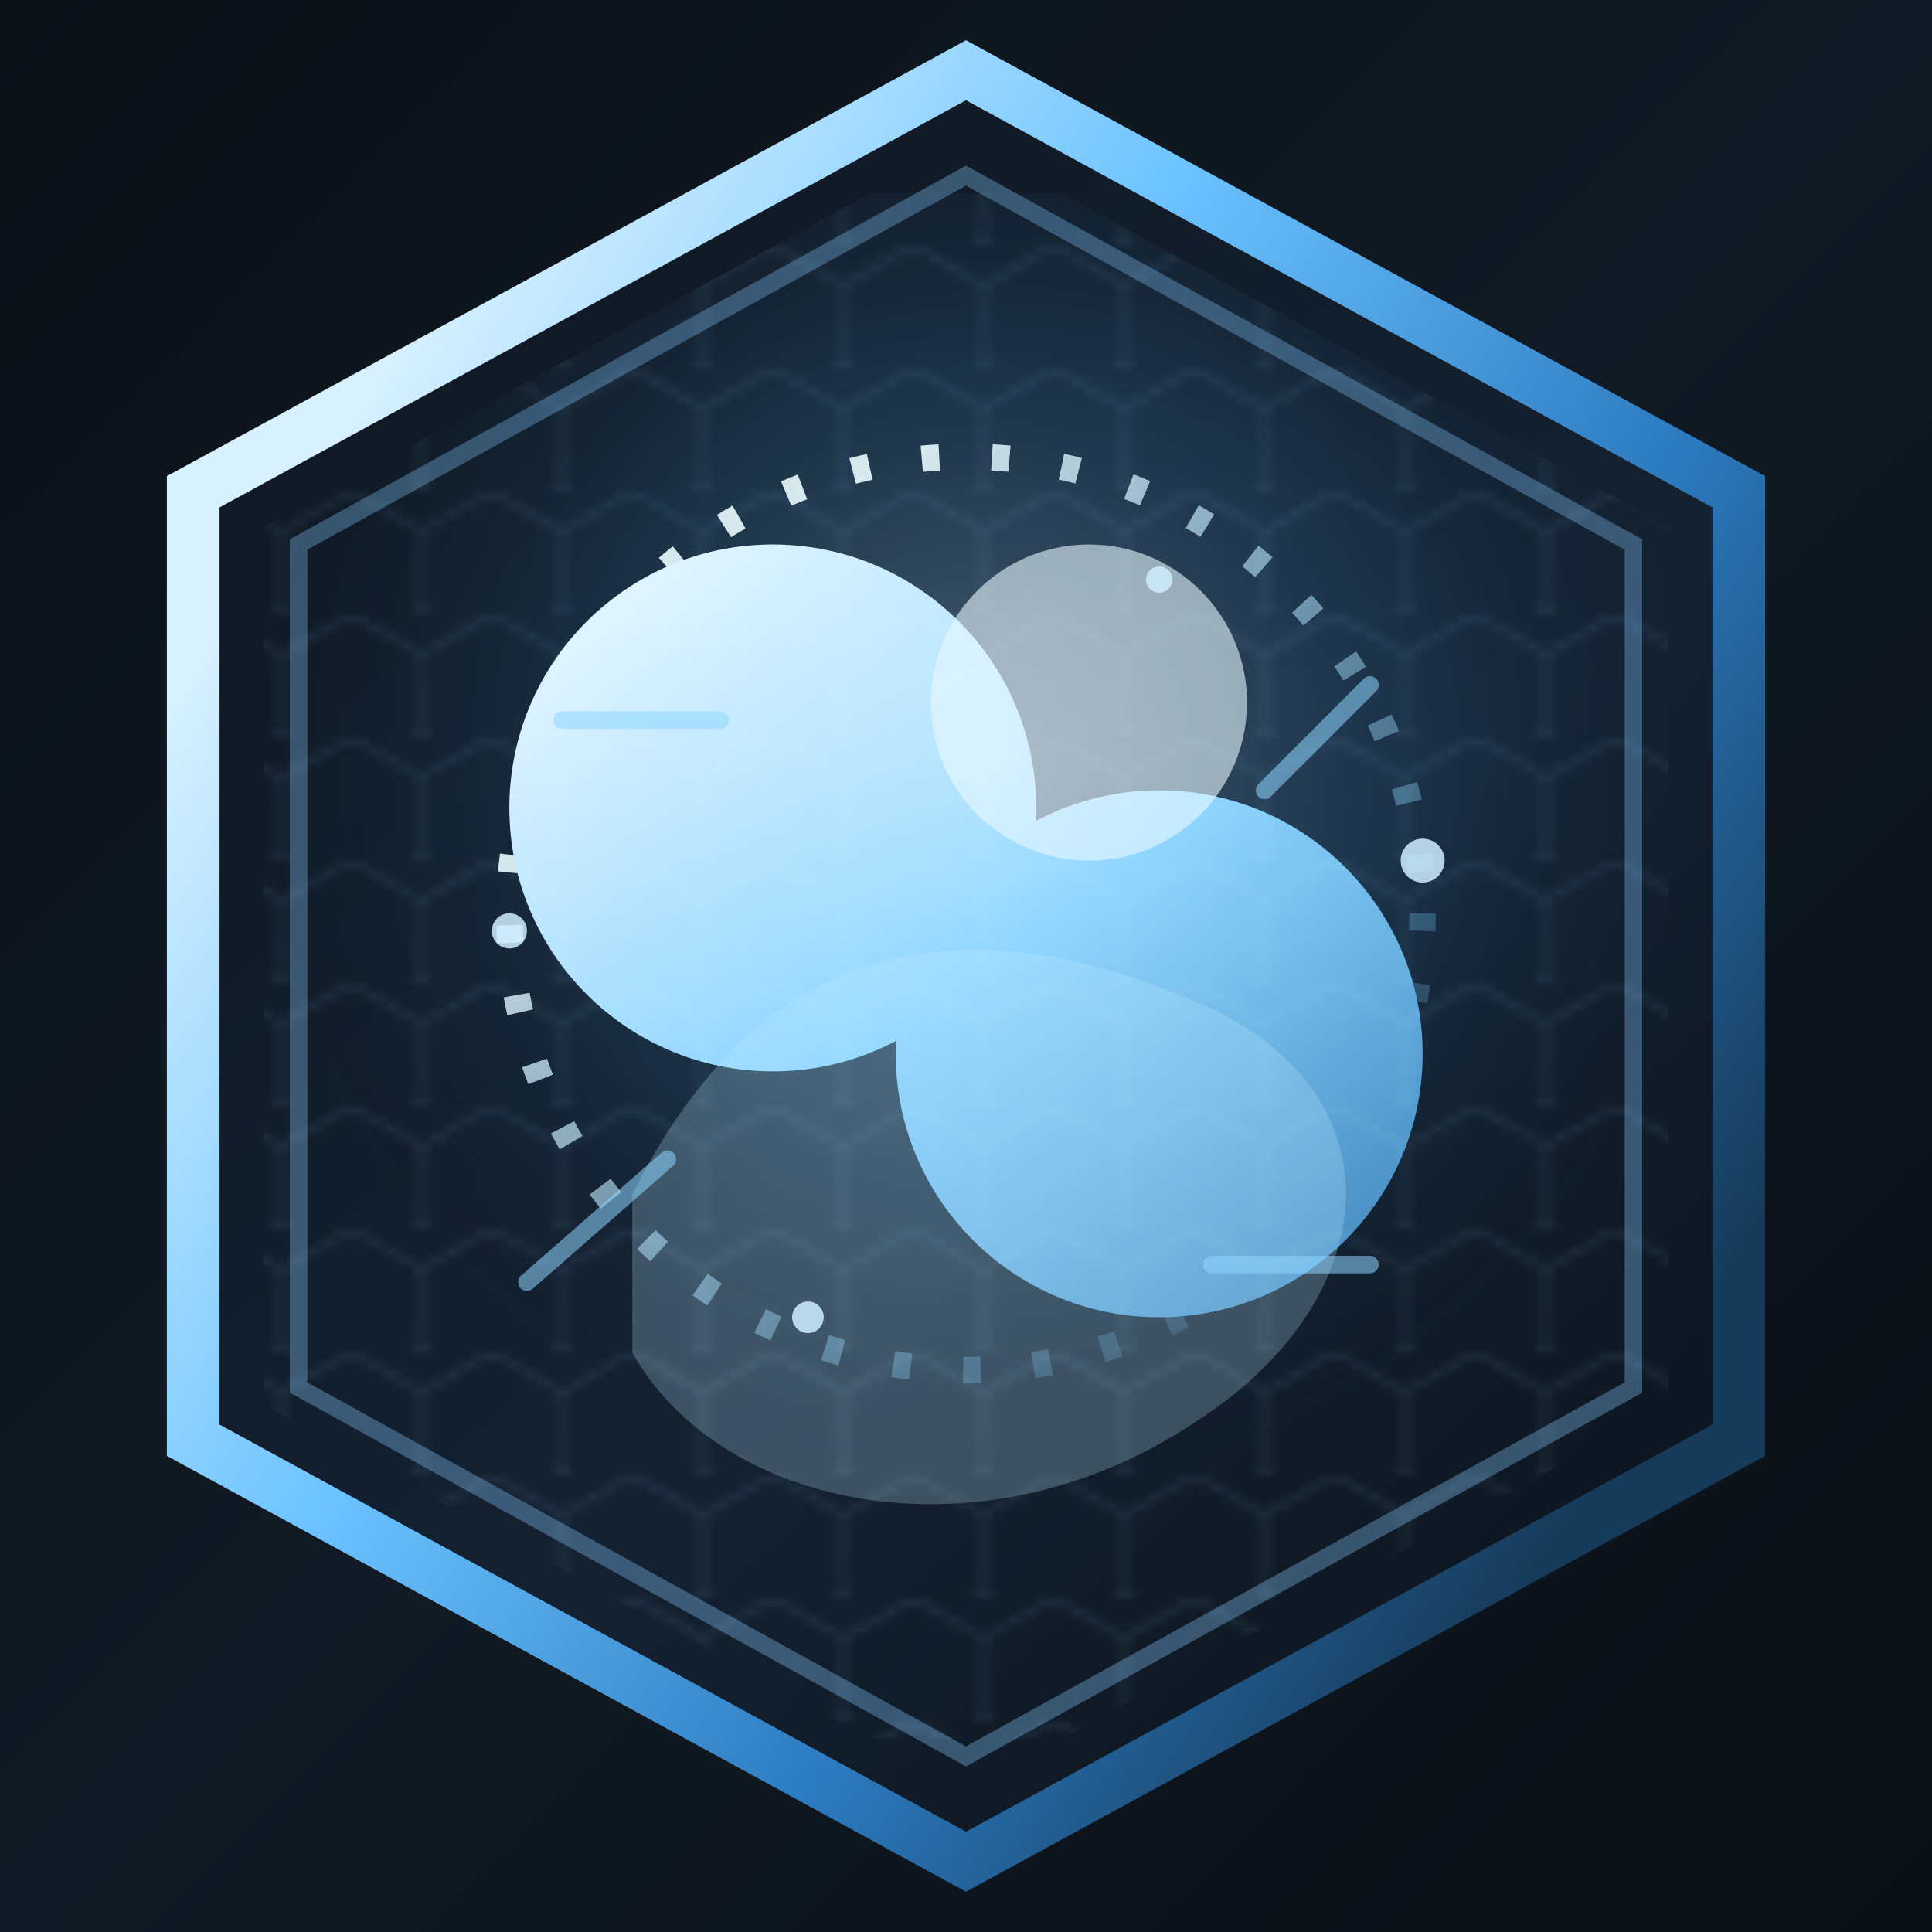
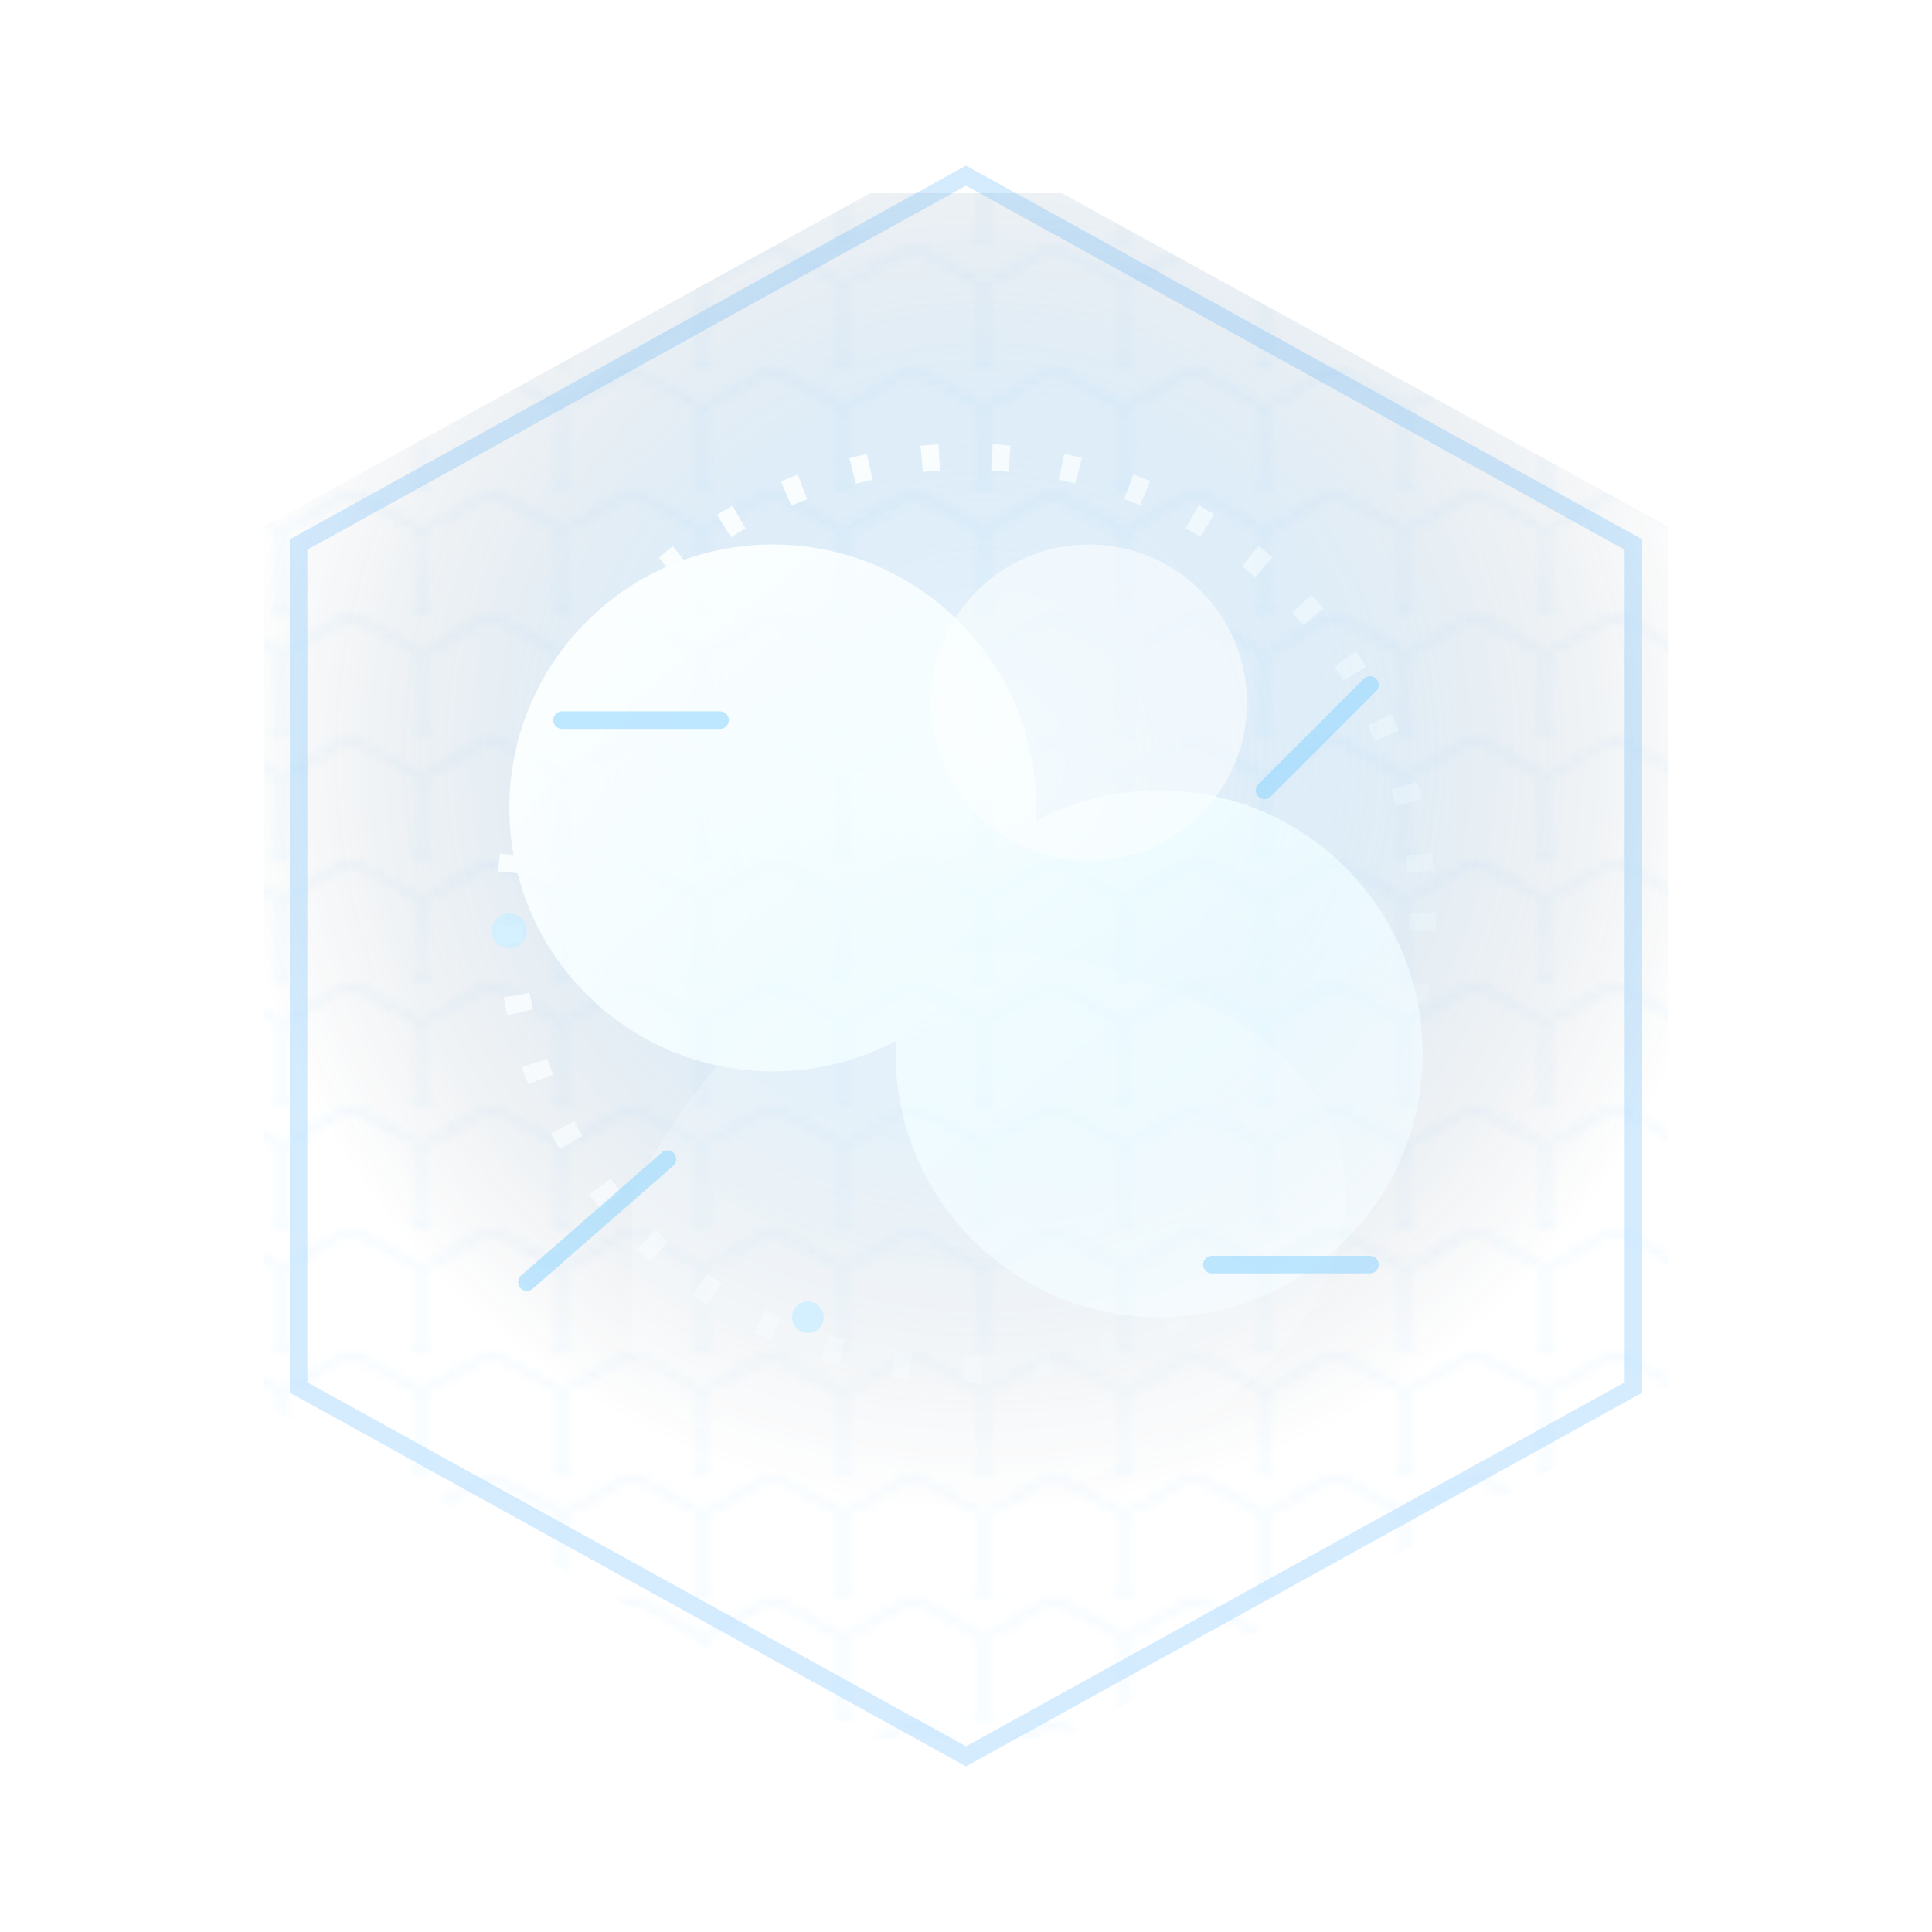
<svg xmlns="http://www.w3.org/2000/svg" width="220" height="220" viewBox="0 0 220 220" fill="none" role="img" aria-labelledby="title desc">
  <title id="title">Pristine</title>
  <desc id="desc">Hexagonal emblem with layered cores and precise circuit lines.</desc>
  <defs>
    <linearGradient id="bg" x1="0" y1="0" x2="220" y2="220" gradientUnits="userSpaceOnUse">
      <stop offset="0" stop-color="#0b1117" />
      <stop offset="0.5" stop-color="#111a24" />
      <stop offset="1" stop-color="#0a0f14" />
    </linearGradient>
    <linearGradient id="hexFill" x1="28" y1="24" x2="188" y2="196" gradientUnits="userSpaceOnUse">
      <stop offset="0" stop-color="#0f1721" />
      <stop offset="0.6" stop-color="#142131" />
      <stop offset="1" stop-color="#0c141c" />
    </linearGradient>
    <linearGradient id="hexStroke" x1="34" y1="56" x2="190" y2="156" gradientUnits="userSpaceOnUse">
      <stop offset="0" stop-color="#d8f1ff" />
      <stop offset="0.35" stop-color="#6cc3ff" />
      <stop offset="0.7" stop-color="#2c7abf" />
      <stop offset="1" stop-color="#163a5a" />
    </linearGradient>
    <radialGradient id="coreGlow" cx="0" cy="0" r="1" gradientUnits="userSpaceOnUse" gradientTransform="translate(112 86) rotate(90) scale(86)">
      <stop offset="0" stop-color="#bfe5ff" stop-opacity="0.95" />
      <stop offset="0.5" stop-color="#4b9ad6" stop-opacity="0.5" />
      <stop offset="1" stop-color="#0b2136" stop-opacity="0" />
    </radialGradient>
    <linearGradient id="core" x1="72" y1="60" x2="152" y2="160" gradientUnits="userSpaceOnUse">
      <stop offset="0" stop-color="#e6f6ff" />
      <stop offset="0.5" stop-color="#79c7ff" />
      <stop offset="1" stop-color="#2d6ea5" />
    </linearGradient>
    <linearGradient id="ring" x1="78" y1="78" x2="144" y2="144" gradientUnits="userSpaceOnUse">
      <stop offset="0" stop-color="#e8fbff" stop-opacity="0.9" />
      <stop offset="1" stop-color="#4aa3e0" stop-opacity="0.2" />
    </linearGradient>
    <pattern id="grid" width="16" height="14" patternUnits="userSpaceOnUse">
      <path d="M8 0 L16 4.5 L16 13.5 L8 18 L0 13.5 L0 4.5 Z" fill="none" stroke="#9bd3ff" stroke-opacity="0.12" stroke-width="0.7" />
    </pattern>
    <filter id="shadow" x="-30%" y="-30%" width="160%" height="160%" color-interpolation-filters="sRGB">
      <feDropShadow dx="0" dy="8" stdDeviation="7" flood-color="#02060a" flood-opacity="0.7" />
    </filter>
    <filter id="softGlow" x="-30%" y="-30%" width="160%" height="160%" color-interpolation-filters="sRGB">
      <feGaussianBlur stdDeviation="2" result="blur" />
      <feColorMatrix in="blur" type="matrix" values="         1 0 0 0 0.2         0 1 0 0 0.5         0 0 1 0 0.9         0 0 0 0.65 0" result="colored" />
      <feBlend in="SourceGraphic" in2="colored" mode="screen" />
    </filter>
    <clipPath id="hexClip">
      <polygon points="110 16 190 60 190 160 110 204 30 160 30 60" />
    </clipPath>
  </defs>
-   <rect width="220" height="220" fill="url(#bg)" />
  <g filter="url(#shadow)">
-     <polygon points="110 8 198 56 198 164 110 212 22 164 22 56" fill="url(#hexFill)" stroke="url(#hexStroke)" stroke-width="6" />
-   </g>
+     </g>
  <polygon points="110 20 186 62 186 158 110 200 34 158 34 62" fill="none" stroke="#86c9ff" stroke-opacity="0.35" stroke-width="2" />
  <g clip-path="url(#hexClip)">
    <rect x="22" y="22" width="176" height="176" fill="url(#grid)" />
    <rect x="22" y="22" width="176" height="176" fill="url(#coreGlow)" opacity="0.35" />
  </g>
  <g filter="url(#softGlow)">
    <circle cx="110" cy="104" r="52" fill="none" stroke="url(#ring)" stroke-width="3" stroke-dasharray="2 6" />
    <circle cx="88" cy="92" r="30" fill="url(#core)" />
    <circle cx="132" cy="120" r="30" fill="url(#core)" />
    <circle cx="124" cy="80" r="18" fill="#e2f5ff" fill-opacity="0.6" />
    <path d="M72 136 C86 108, 108 102, 136 114 C160 124, 158 148, 136 162 C112 178, 82 172, 72 154" fill="#b6e5ff" fill-opacity="0.25" />
  </g>
  <g stroke="#8fd4ff" stroke-opacity="0.55" stroke-width="2" stroke-linecap="round">
    <path d="M64 82 L82 82" />
    <path d="M138 144 L156 144" />
    <path d="M144 90 L156 78" />
    <path d="M76 132 L60 146" />
  </g>
  <g fill="#cfeeff" opacity="0.85">
    <circle cx="58" cy="106" r="2" />
-     <circle cx="162" cy="98" r="2.5" />
    <circle cx="92" cy="150" r="1.8" />
-     <circle cx="132" cy="66" r="1.5" />
  </g>
</svg>